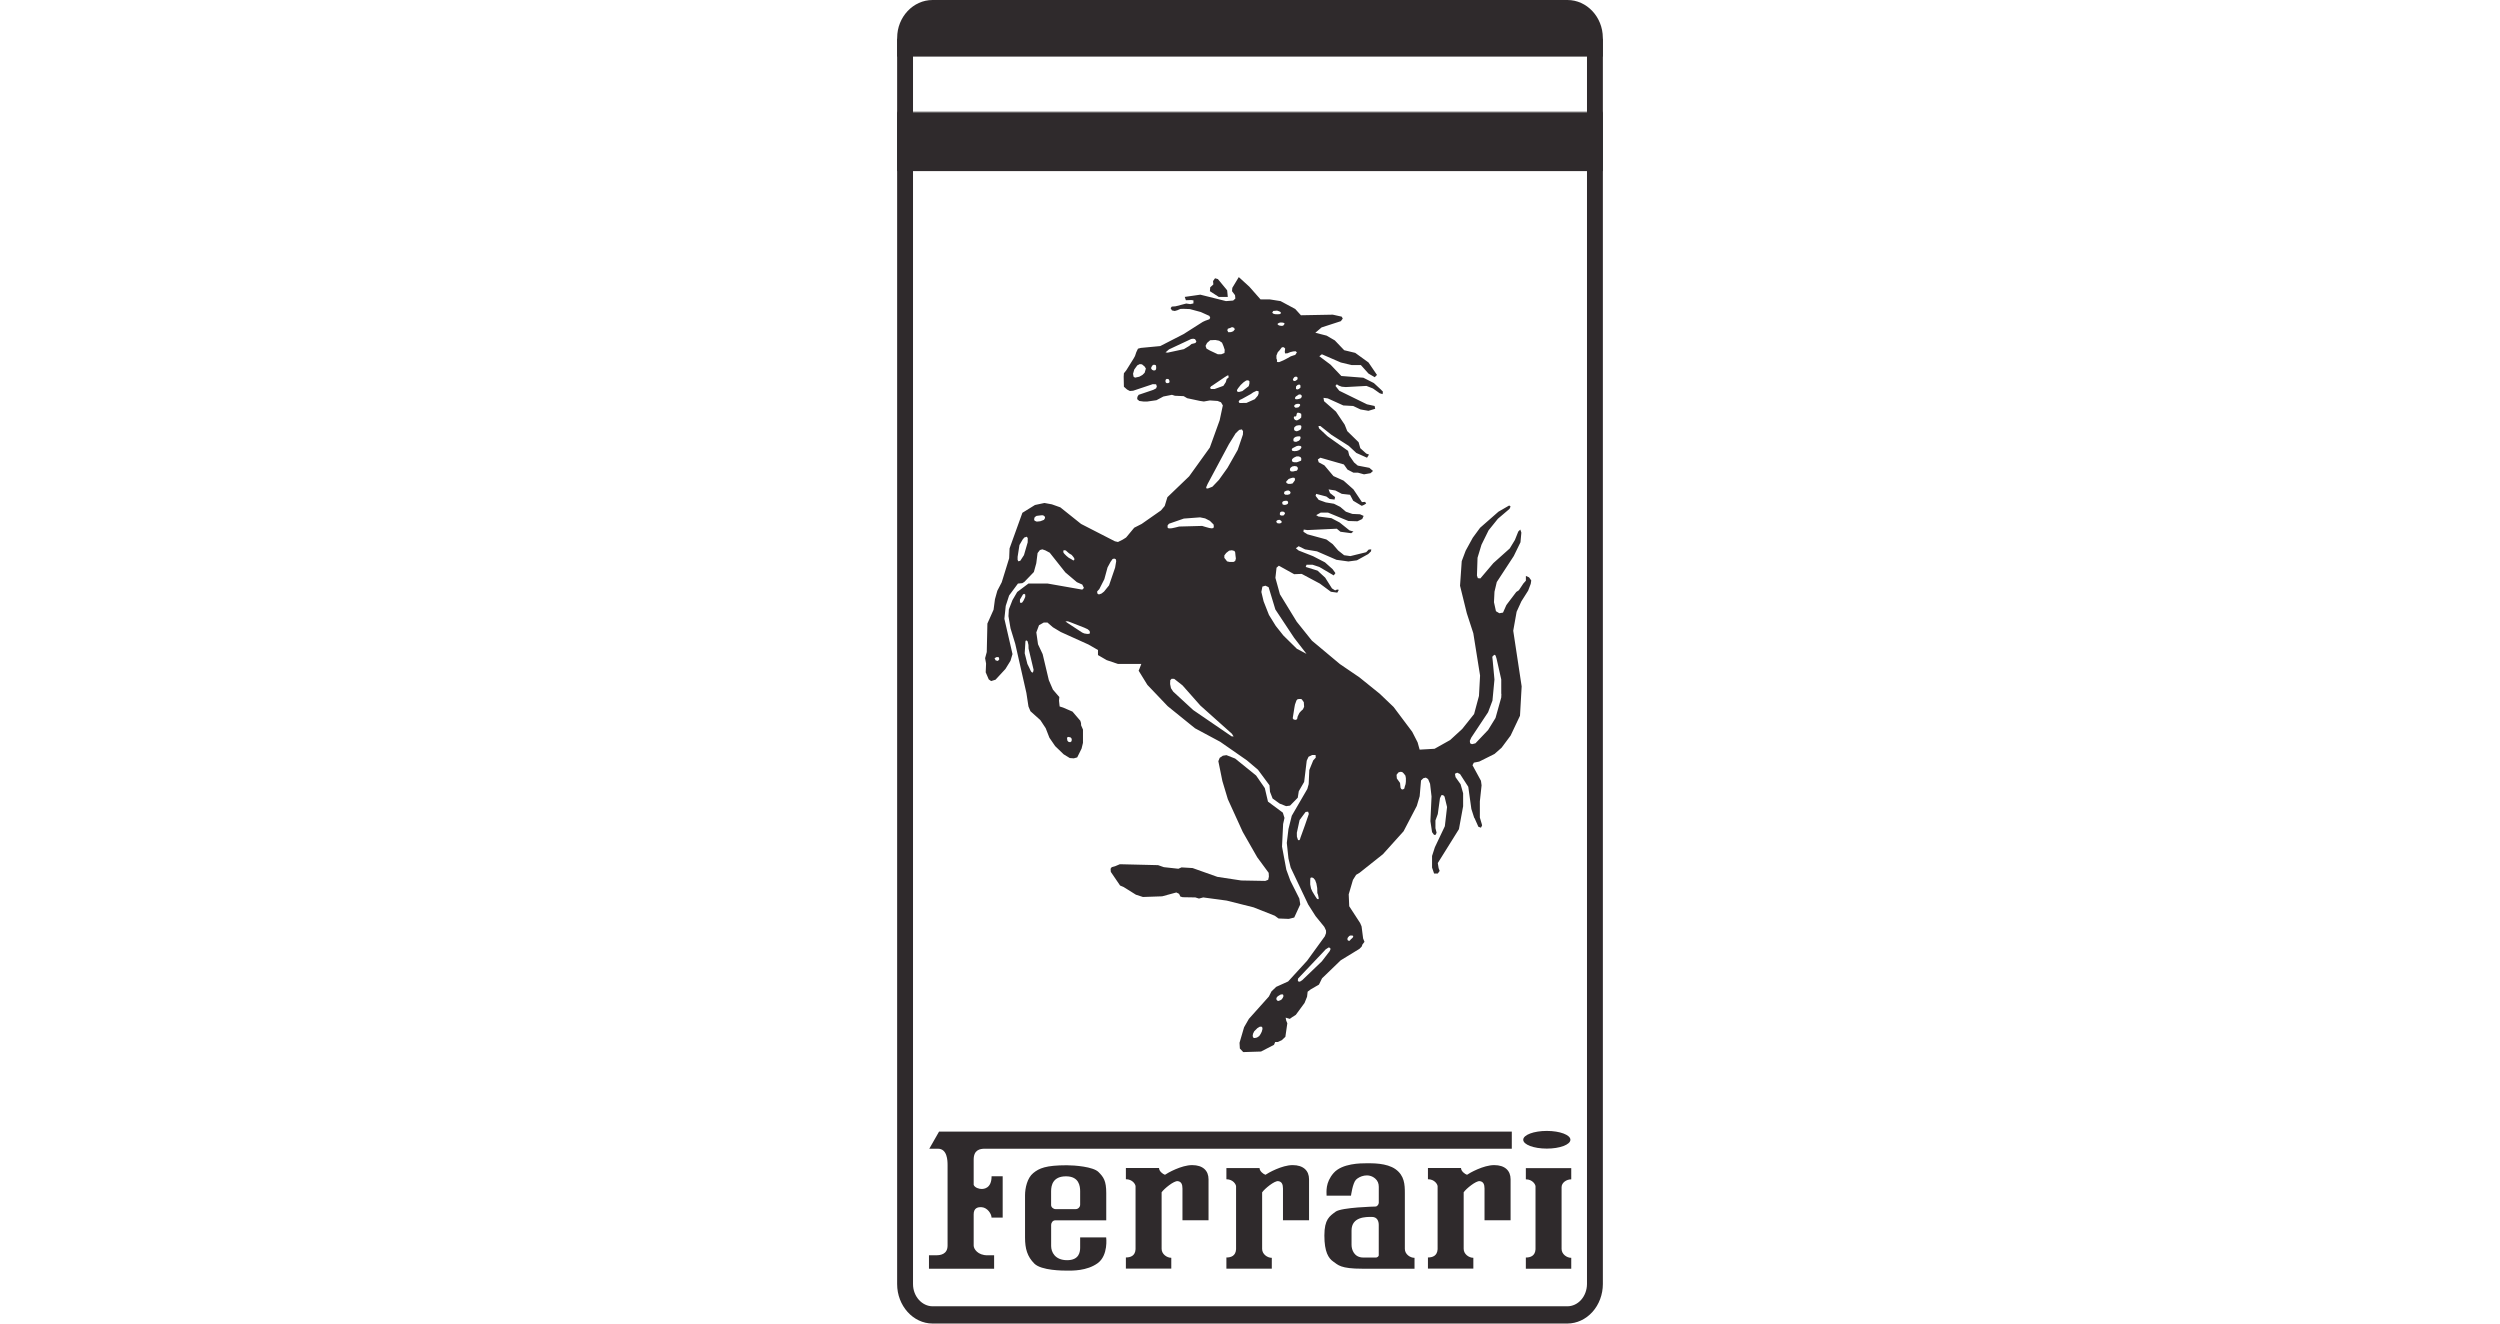
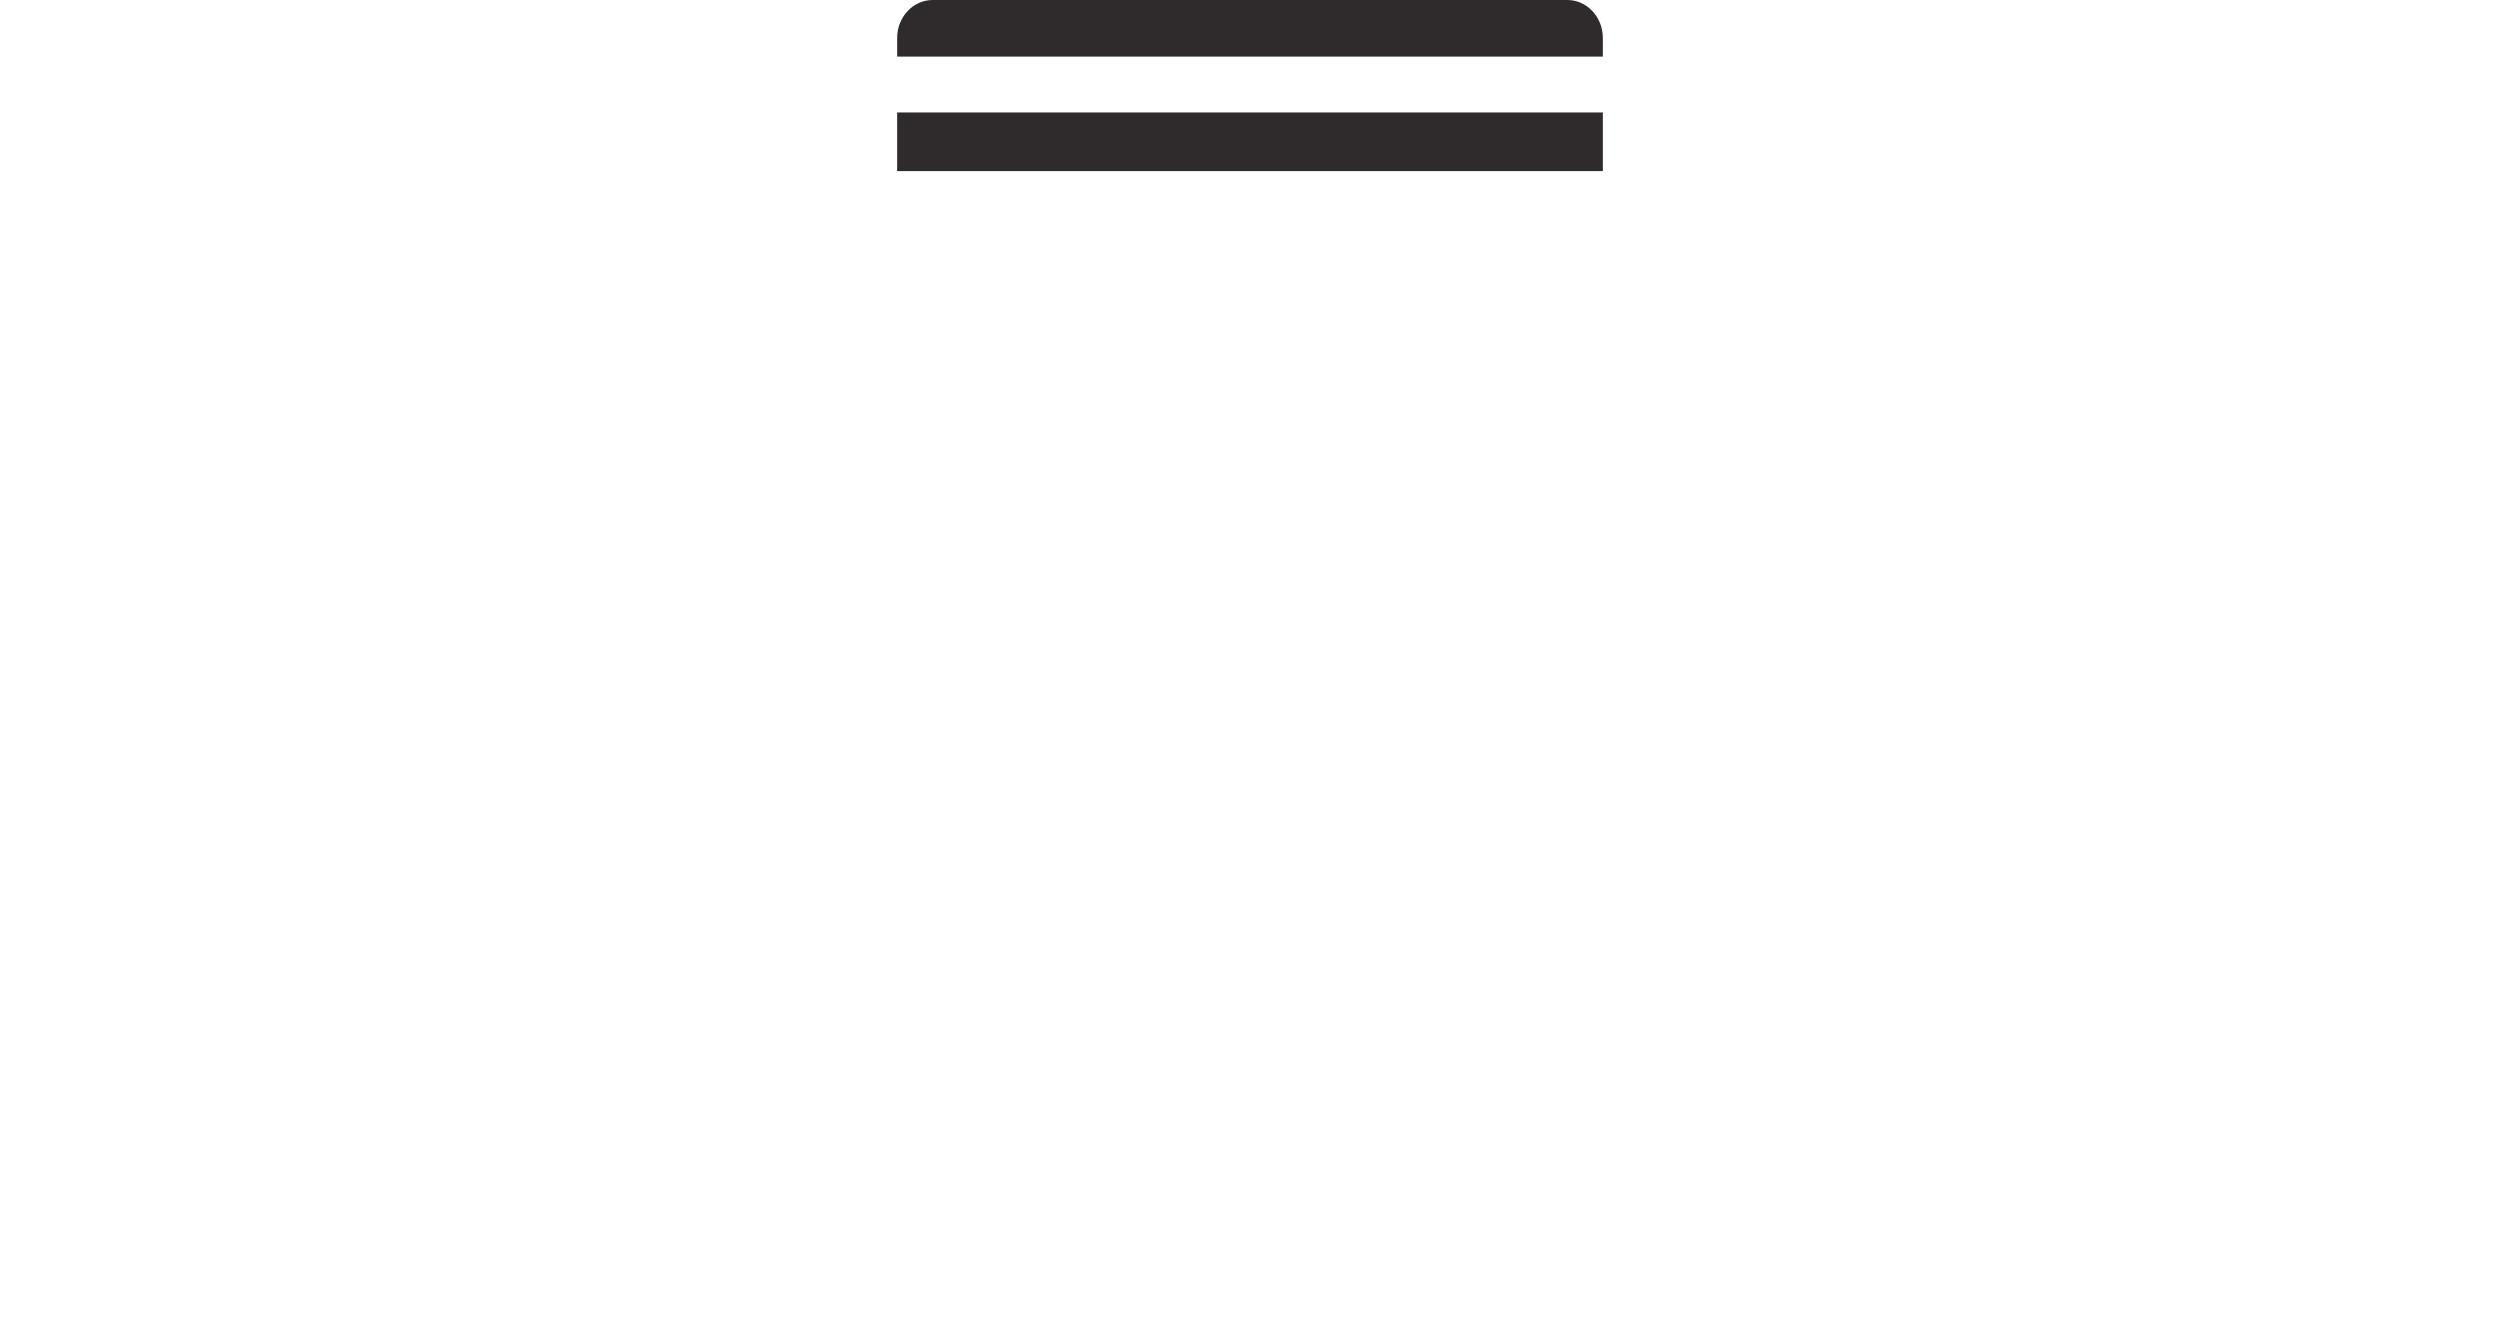
<svg xmlns="http://www.w3.org/2000/svg" fill="none" height="36" viewBox="0 0 68 36" width="68">
-   <path clip-rule="evenodd" d="M43.598 1.051H24.402V34.927C24.402 35.516 24.837 36 25.366 36H42.634C42.889 35.999 43.133 35.886 43.314 35.685C43.495 35.484 43.597 35.211 43.598 34.927V1.051ZM43.166 34.926V1.52H24.834V34.927C24.834 35.269 25.086 35.531 25.366 35.531H42.633C42.77 35.531 42.904 35.47 43.005 35.358C43.106 35.245 43.165 35.09 43.166 34.926Z" fill="#2F2A2C" fill-rule="evenodd" />
  <path d="M42.633 0H25.367C24.837 0 24.403 0.463 24.403 1.028V1.54H43.597V1.025C43.594 0.462 43.163 0 42.633 0Z" fill="#2F2A2C" />
  <path d="M24.403 3.059H43.597V4.654H24.403V3.059Z" fill="#2F2A2C" />
-   <path d="M24.403 3.039H43.597V3.059H24.403L24.403 3.039Z" fill="#2F2A2C" />
  <path d="M32.903 7.875L32.909 7.86Z" fill="#2F2A2C" />
-   <path d="M25.268 34.143H25.47C25.572 34.143 25.774 34.121 25.774 33.879V31.691C25.774 31.56 25.764 31.245 25.511 31.245H25.277L25.542 30.78H41.121V31.245H26.788C26.656 31.245 26.484 31.275 26.484 31.54V32.228C26.514 32.308 26.636 32.34 26.697 32.34C26.758 32.34 26.971 32.329 26.971 31.995H27.273V33.119H26.97C26.97 33.017 26.857 32.848 26.706 32.836C26.584 32.826 26.484 32.867 26.484 33.029V33.88C26.484 33.971 26.595 34.144 26.858 34.144H27.04V34.509H25.268V34.143Z" fill="#2F2A2C" />
-   <path d="M34.26 31.773C34.26 31.854 34.36 31.935 34.421 31.954C34.493 31.904 34.867 31.691 35.16 31.691C35.453 31.691 35.606 31.843 35.606 32.076V33.191H34.897V32.329C34.897 32.218 34.867 32.137 34.765 32.127C34.664 32.116 34.401 32.33 34.33 32.432V33.971C34.33 34.113 34.472 34.213 34.593 34.213V34.508H33.358V34.204C33.48 34.204 33.611 34.163 33.621 33.98V32.268C33.621 32.218 33.54 32.076 33.358 32.076V31.771H34.26V31.773ZM42.738 31.773H41.503V32.078C41.685 32.078 41.766 32.219 41.766 32.269V33.981C41.756 34.163 41.624 34.205 41.503 34.205V34.509H42.738V34.213C42.616 34.213 42.475 34.113 42.475 33.971V32.291C42.475 32.169 42.607 32.078 42.738 32.078V31.773ZM31.526 31.773C31.526 31.854 31.626 31.935 31.687 31.954C31.759 31.904 32.133 31.691 32.426 31.691C32.72 31.691 32.872 31.843 32.872 32.076V33.191H32.163V32.329C32.163 32.218 32.133 32.137 32.032 32.127C31.93 32.116 31.667 32.329 31.596 32.43V33.969C31.596 34.112 31.739 34.212 31.859 34.212V34.506H30.624V34.203C30.746 34.203 30.878 34.162 30.887 33.979V32.267C30.887 32.216 30.806 32.075 30.624 32.075V31.77H31.526V31.773ZM39.74 31.773C39.74 31.854 39.842 31.935 39.903 31.954C39.974 31.904 40.349 31.691 40.642 31.691C40.935 31.691 41.088 31.843 41.088 32.076V33.191H40.379V32.329C40.379 32.218 40.349 32.137 40.247 32.127C40.145 32.116 39.882 32.329 39.812 32.43V33.969C39.812 34.112 39.953 34.212 40.075 34.212V34.506H38.84V34.203C38.962 34.203 39.092 34.162 39.103 33.979V32.267C39.103 32.216 39.021 32.075 38.84 32.075V31.77H39.74V31.773ZM30.088 33.658H29.38V33.932C29.38 34.044 29.36 34.277 29.026 34.277C28.693 34.277 28.591 34.053 28.591 33.892V33.315C28.591 33.264 28.632 33.193 28.702 33.193H30.09V32.454C30.09 32.119 30.019 32.018 29.877 31.877C29.734 31.736 29.238 31.695 29.016 31.695C28.449 31.695 28.266 31.775 28.104 31.908C27.942 32.039 27.881 32.313 27.881 32.515V33.661C27.881 33.965 27.942 34.178 28.134 34.37C28.327 34.561 28.914 34.561 29.036 34.561C29.158 34.561 29.562 34.572 29.856 34.359C30.151 34.144 30.088 33.658 30.088 33.658ZM28.59 32.402C28.59 32.239 28.64 31.996 28.995 31.996C29.351 31.996 29.38 32.261 29.38 32.402V32.766C29.38 32.799 29.367 32.83 29.344 32.852C29.322 32.875 29.291 32.888 29.258 32.888H28.712C28.652 32.888 28.59 32.838 28.59 32.777V32.402ZM38.212 33.971V32.452C38.212 32.219 38.201 31.976 37.958 31.802C37.715 31.63 37.32 31.641 37.168 31.641C37.016 31.641 36.51 31.641 36.276 31.904C36.044 32.169 36.083 32.421 36.083 32.523H36.747C36.747 32.523 36.792 32.178 36.884 32.087C36.975 31.996 37.218 31.895 37.406 32.057C37.475 32.117 37.503 32.194 37.503 32.281V32.716C37.503 32.757 37.462 32.818 37.411 32.818C37.411 32.818 36.489 32.838 36.327 32.959C36.166 33.081 36.023 33.161 36.023 33.607C36.023 34.053 36.135 34.225 36.266 34.316C36.398 34.407 36.459 34.509 37.057 34.509H38.475V34.213C38.353 34.213 38.212 34.113 38.212 33.971ZM37.503 34.144C37.503 34.169 37.462 34.205 37.431 34.205H37.082C36.833 34.205 36.762 33.992 36.762 33.861V33.471C36.762 33.092 37.157 33.1 37.314 33.1C37.472 33.1 37.502 33.232 37.502 33.319V34.144H37.503ZM42.073 31.242C42.428 31.242 42.715 31.134 42.715 31.001C42.715 30.869 42.428 30.761 42.073 30.761C41.719 30.761 41.432 30.869 41.432 31.001C41.432 31.134 41.719 31.242 42.073 31.242ZM33.176 20.613L33.139 20.704L33.249 21.245L33.397 21.738L33.803 22.629L34.196 23.317L34.508 23.741L34.514 23.844L34.495 23.93L34.416 23.961L33.761 23.949L33.114 23.851L32.438 23.611L32.138 23.593L32.052 23.63L31.657 23.587L31.5 23.532L30.46 23.507L30.331 23.561L30.239 23.587L30.208 23.63L30.214 23.715L30.466 24.086L30.564 24.128L30.897 24.336L31.088 24.398L31.61 24.38L31.996 24.275L32.071 24.312L32.106 24.386L32.169 24.404L32.514 24.41L32.612 24.441L32.728 24.41L33.366 24.496L34.098 24.68L34.672 24.907L34.777 24.983L35.055 24.994L35.203 24.957L35.367 24.6L35.342 24.441L35.098 23.955L34.988 23.655L34.871 23.027L34.901 22.413L34.938 22.248L34.893 22.104L34.489 21.804L34.403 21.437L34.166 21.094L33.595 20.632L33.36 20.54L33.262 20.555L33.176 20.613ZM33.396 8.076L33.379 7.897L33.127 7.591L33.049 7.569L32.995 7.645L33.003 7.737L32.918 7.814L32.909 7.92L33.15 8.076H33.396Z" fill="#2F2A2C" />
-   <path d="M41.59 15.704L41.504 15.665V15.795L41.436 15.871L41.313 16.055L41.243 16.101L40.974 16.456L40.882 16.663L40.782 16.68L40.69 16.625L40.636 16.38L40.65 16.095L40.712 15.832L41.174 15.125L41.357 14.75L41.381 14.487L41.352 14.404L41.297 14.458L41.205 14.688L41.065 14.918L40.62 15.316L40.266 15.733L40.197 15.726L40.173 15.655L40.189 15.171L40.296 14.818L40.489 14.426L40.743 14.11L41.059 13.841L41.088 13.777L41.05 13.749L40.758 13.918L40.258 14.356L40.059 14.627L39.866 14.979L39.759 15.264L39.713 15.932L39.897 16.68L40.074 17.224L40.258 18.375L40.228 18.929L40.096 19.421L39.772 19.828L39.444 20.129L39.02 20.367L38.614 20.39L38.559 20.192L38.413 19.906L37.906 19.23L37.528 18.869L36.975 18.423L36.446 18.063L35.684 17.426L35.27 16.909L34.814 16.164L34.691 15.718L34.722 15.441L34.785 15.387L35.201 15.618L35.406 15.61L35.899 15.873L36.2 16.096L36.375 16.12L36.416 16.044L36.369 16.035L36.315 16.059L36.229 16.004L36.045 15.712L35.837 15.521L35.515 15.421L35.538 15.36H35.699L35.885 15.421L36.277 15.651L36.324 15.589L36.247 15.482L36.039 15.296L35.715 15.128L35.324 14.975L35.247 14.912L35.324 14.857L35.498 14.943L35.822 14.997L36.352 15.227L36.676 15.272L36.907 15.241L37.215 15.071L37.291 14.997L37.299 14.943L37.229 14.948L37.16 15.02L36.73 15.126L36.56 15.102L36.398 14.973L36.251 14.802L36.077 14.673L35.562 14.533L35.453 14.464L35.461 14.404L35.562 14.418L36.361 14.381L36.461 14.464L36.753 14.503L36.814 14.458L36.707 14.427L36.437 14.211L36.214 14.094L35.861 14.049L35.8 14.012L35.923 13.943H36.123L36.676 14.171L36.923 14.179L37.053 14.117L37.091 14.033L36.992 13.988L36.785 13.979L36.608 13.918L36.454 13.787L36.284 13.702L36.06 13.665L35.868 13.596L35.784 13.487L35.799 13.433L36.076 13.505L36.168 13.573L36.3 13.588L36.314 13.519L36.176 13.41L36.137 13.312L36.322 13.341L36.497 13.433L36.721 13.458L36.807 13.62L37.036 13.757L37.049 13.755L37.1 13.733L37.16 13.696L37.131 13.651L37.045 13.657L36.814 13.312L36.545 13.073L36.269 12.949L36.023 12.657L35.869 12.574L35.845 12.497L35.915 12.45L36.553 12.633L36.652 12.773L36.814 12.857H36.937L37.101 12.902L37.278 12.871L37.346 12.81L37.247 12.725L36.931 12.664L36.831 12.579L36.699 12.388L36.668 12.264L36.106 11.865L35.877 11.65L35.862 11.588H35.915L36.215 11.827L36.685 12.127L36.892 12.32L37.183 12.45L37.237 12.365L37.161 12.336L37 12.191L36.954 12.028L36.645 11.726L36.576 11.552L36.338 11.196L36.014 10.912L35.999 10.821L36.114 10.836L36.538 11.028L36.807 11.043L37.006 11.137L37.222 11.174L37.405 11.119L37.39 11.043L37.181 10.997L36.428 10.628L36.324 10.497L36.361 10.452L36.416 10.489L36.498 10.519L36.607 10.528L37.168 10.497L37.345 10.567L37.529 10.697L37.607 10.721L37.615 10.652L37.553 10.589L37.369 10.419L37.083 10.274L36.484 10.227L36.192 9.92L35.886 9.69L35.955 9.636L36.471 9.86L36.762 9.929H37.015L37.223 10.161L37.393 10.26L37.454 10.198L37.223 9.859L36.862 9.598L36.562 9.526L36.307 9.259L36.083 9.129L35.777 9.051L35.947 8.906L36.471 8.736L36.523 8.666L36.495 8.613L36.252 8.559L35.385 8.575L35.23 8.404L34.831 8.19L34.539 8.144H34.287L33.981 7.797L33.695 7.537L33.519 7.829L33.511 7.92L33.593 8.029L33.602 8.121L33.542 8.175L33.347 8.19L32.649 8.015L32.225 8.076L32.256 8.166L32.404 8.161L32.463 8.171L32.461 8.253L32.376 8.272L32.265 8.256L31.973 8.332L31.873 8.339L31.841 8.382L31.877 8.443L31.953 8.459L32.023 8.439L32.105 8.403L32.188 8.4L32.365 8.407L32.661 8.487L32.896 8.593L32.918 8.645L32.894 8.684L32.783 8.724L32.716 8.755L32.194 9.087L31.559 9.413L31.032 9.463L30.953 9.484L30.907 9.58L30.872 9.684L30.832 9.756L30.635 10.072L30.57 10.153L30.564 10.247L30.57 10.519L30.656 10.595L30.732 10.635L30.821 10.628L31.356 10.449L31.446 10.453L31.466 10.51L31.446 10.564L31.37 10.604L30.971 10.739L30.937 10.795L30.931 10.856L30.988 10.906L31.107 10.922H31.203L31.455 10.886L31.644 10.785L31.877 10.739L31.959 10.765L32.196 10.775L32.291 10.831L32.638 10.905L32.744 10.921L32.909 10.892L33.119 10.906L33.211 10.942L33.261 11.027L33.175 11.431L32.907 12.174L32.344 12.957L31.753 13.524L31.68 13.763L31.578 13.884L31.053 14.251L30.851 14.354L30.63 14.62L30.538 14.678L30.409 14.742L30.325 14.723L29.405 14.251L28.841 13.8L28.611 13.718L28.409 13.681L28.151 13.736L27.809 13.948L27.46 14.917L27.449 15.185L27.247 15.838L27.127 16.069L27.063 16.298L27.025 16.584L26.857 16.961L26.84 17.735L26.795 17.902L26.821 18.048L26.811 18.287L26.894 18.48L26.959 18.525L27.078 18.488L27.348 18.196L27.485 17.974L27.54 17.791L27.319 16.831L27.356 16.48L27.448 16.197L27.688 15.873L27.807 15.862L27.863 15.827L28.121 15.559L28.187 15.32L28.222 15.043L28.286 14.961L28.351 14.942L28.433 14.97L28.553 15.034L28.976 15.568L29.291 15.835L29.438 15.9L29.483 15.992L29.438 16.038L28.499 15.873H27.973L27.668 16.102L27.539 16.323L27.441 16.575L27.43 16.759L27.486 17.09L27.615 17.513L27.918 18.849L27.974 19.216L28.028 19.345L28.297 19.586L28.443 19.807L28.544 20.066L28.701 20.295L28.931 20.517L29.098 20.619L29.208 20.627L29.3 20.601L29.419 20.361L29.457 20.205V19.845L29.413 19.744C29.404 19.744 29.404 19.678 29.404 19.669L29.385 19.605L29.172 19.356L28.915 19.245L28.822 19.216L28.805 19.059L28.814 18.96L28.639 18.757L28.528 18.5L28.36 17.792L28.234 17.524L28.188 17.201L28.261 17.006L28.39 16.933H28.491L28.639 17.062L28.852 17.19L29.606 17.531L29.865 17.68V17.818L30.103 17.956L30.408 18.059H31.044L30.998 18.178L30.971 18.243L31.209 18.629L31.761 19.208L32.504 19.809L33.19 20.177L33.916 20.682L34.217 20.937L34.53 21.36L34.544 21.537L34.615 21.72L34.807 21.858L34.982 21.927L35.089 21.913L35.299 21.698L35.327 21.521L35.473 21.268L35.543 20.691L35.592 20.584L35.69 20.536H35.783L35.789 20.607L35.72 20.682L35.613 20.945L35.596 21.328L35.559 21.46L35.136 22.189L35.046 22.55L35.001 22.928L35.046 23.35L35.106 23.597L35.584 24.605L35.784 24.919L36.022 25.212L36.068 25.311V25.381L36.036 25.467L35.552 26.134L35.037 26.696L34.713 26.842L34.584 26.966L34.514 27.105L33.97 27.713L33.839 27.941L33.715 28.364L33.724 28.519L33.816 28.617L34.3 28.602L34.653 28.419L34.685 28.342H34.755L34.861 28.295L34.962 28.202L35.015 27.834L34.984 27.757L34.97 27.68L35.024 27.696L35.083 27.713L35.147 27.667L35.246 27.604L35.484 27.28L35.552 27.111L35.568 26.974L35.653 26.91L35.876 26.781L35.959 26.611L36.468 26.12L36.975 25.81L37.036 25.75L37.06 25.687L37.114 25.618L37.077 25.526L37.035 25.199L36.996 25.107L36.699 24.65L36.685 24.326L36.8 23.934L36.886 23.796L36.977 23.742L37.615 23.235L38.177 22.611L38.537 21.921L38.615 21.658L38.652 21.229L38.714 21.168L38.783 21.151L38.844 21.191L38.898 21.319L38.938 21.665L38.907 22.335L38.952 22.634L39.007 22.71L39.053 22.704L39.075 22.649L39.044 22.526V22.317L39.108 22.142L39.167 21.711L39.207 21.628H39.253L39.291 21.665L39.36 21.951L39.3 22.473L39.029 23.044L38.952 23.282V23.598L39.007 23.76H39.108L39.159 23.689L39.13 23.612L39.108 23.475L39.683 22.553L39.797 21.93V21.577L39.728 21.331L39.591 21.139L39.574 21.047L39.636 21.017L39.713 21.054L39.937 21.401L40.021 22.004L40.098 22.244L40.106 22.25L40.212 22.488L40.282 22.513L40.313 22.451L40.304 22.413L40.252 22.237V21.798L40.299 21.36L40.282 21.237L40.052 20.814L40.089 20.744L40.235 20.715L40.65 20.508L40.843 20.338L41.089 20.007L41.344 19.468L41.389 18.67L41.16 17.156L41.252 16.64L41.381 16.357L41.566 16.065L41.636 15.88L41.65 15.788L41.59 15.704ZM31.134 10.14L31.074 10.199L30.988 10.247L30.873 10.272L30.833 10.247L30.819 10.166L30.852 10.051L30.934 9.938L31.001 9.904L31.062 9.91L31.135 9.971L31.168 10.025L31.134 10.14ZM31.435 10.063L31.413 10.074L31.373 10.076L31.338 10.059L31.312 10.028L31.315 9.99L31.346 9.94L31.372 9.923H31.405L31.435 9.93L31.446 9.961L31.449 10.015L31.435 10.063ZM31.806 10.405L31.774 10.421H31.735L31.712 10.408L31.7 10.374L31.704 10.333L31.728 10.308L31.757 10.307L31.788 10.315L31.802 10.338L31.812 10.375L31.806 10.405ZM32.517 9.329L32.469 9.342L32.411 9.356L32.346 9.41L32.201 9.497L31.761 9.592L31.702 9.585L31.797 9.503L32.321 9.258L32.398 9.221L32.456 9.213L32.504 9.224L32.542 9.285L32.517 9.329ZM27.144 17.977L27.082 17.963L27.051 17.902L27.113 17.871L27.167 17.877L27.181 17.932L27.144 17.977ZM27.953 14.752L27.852 15.099L27.752 15.253L27.698 15.268L27.679 15.227V15.146L27.729 14.825L27.817 14.673L27.863 14.619L27.93 14.599L27.955 14.637L27.953 14.752ZM28.396 14.14L28.296 14.178L28.2 14.188L28.142 14.165L28.127 14.123L28.144 14.067L28.194 14.032L28.298 14.019L28.352 14.014L28.389 14.025L28.422 14.056L28.425 14.091L28.396 14.14ZM29.212 15.24L29.19 15.242L29.141 15.211L29.07 15.172L29.009 15.122L28.952 15.065L28.927 15.034L28.921 14.989L28.933 14.965L28.955 14.967L28.991 14.973L29.03 15.009L29.077 15.05L29.15 15.094L29.194 15.147L29.22 15.186L29.223 15.221L29.212 15.24ZM27.841 16.335L27.804 16.388L27.767 16.402L27.742 16.381L27.743 16.307L27.807 16.198L27.826 16.167L27.857 16.152L27.887 16.172V16.234L27.868 16.278L27.841 16.335ZM28.102 18.274L28.089 18.293H28.075L28.048 18.269L28.027 18.23L27.993 18.157L27.945 18.06L27.872 17.768L27.892 17.442L27.905 17.422H27.927L27.951 17.444L27.974 17.542L27.977 17.642L28.114 18.218L28.102 18.274ZM29.034 20.05L29.059 20.044L29.119 20.057L29.146 20.086L29.152 20.12L29.146 20.162L29.11 20.188L29.066 20.18L29.035 20.151L29.023 20.086L29.034 20.05ZM29.635 17.239L29.573 17.243L29.492 17.23L29.435 17.205L29.029 16.939L28.979 16.902L29.046 16.9L29.119 16.926L29.492 17.072L29.587 17.116L29.637 17.162L29.646 17.204L29.635 17.239ZM30.331 15.44L30.166 15.922L30.03 16.091L29.962 16.144L29.889 16.17L29.847 16.142L29.843 16.087L29.901 16.024L30.038 15.754L30.125 15.435L30.207 15.283L30.262 15.205L30.307 15.193L30.349 15.21L30.361 15.26L30.331 15.44ZM33.677 10.559L33.746 10.472L33.825 10.398L33.896 10.35L33.949 10.344L33.984 10.368V10.433L33.965 10.504L33.792 10.638L33.696 10.663L33.65 10.648L33.645 10.61L33.677 10.559ZM33.397 8.941L33.464 8.919L33.511 8.897L33.568 8.917L33.587 8.959L33.544 9.01L33.485 9.033L33.41 9.037L33.383 8.987L33.397 8.941ZM32.817 9.482L32.791 9.408L32.831 9.328L32.918 9.254L33.058 9.248L33.159 9.267L33.239 9.32L33.279 9.415L33.312 9.515L33.306 9.602L33.219 9.636H33.125L32.912 9.536L32.817 9.482ZM33.041 10.58H32.934L32.915 10.544L32.942 10.507L32.974 10.488L33.31 10.26L33.386 10.213H33.414L33.418 10.269L33.366 10.309L33.342 10.394L33.276 10.495L33.041 10.58ZM31.771 14.366L31.757 14.343L31.76 14.287L31.797 14.245L32.201 14.105L32.642 14.072L32.779 14.1L32.908 14.166L33.01 14.267L33.016 14.323L33.005 14.362L32.961 14.371L32.895 14.362L32.793 14.334L32.698 14.305L32.072 14.322L31.973 14.347L31.877 14.368L31.815 14.373L31.771 14.366ZM33.501 20.029L32.456 19.314L31.911 18.812L31.85 18.718L31.827 18.605L31.831 18.501L31.87 18.462L31.939 18.465L32.164 18.642L32.65 19.191L33.508 19.958L33.535 20.001L33.554 20.032L33.501 20.029ZM33.597 15.259L33.553 15.284L33.446 15.285L33.376 15.269L33.336 15.216L33.302 15.175V15.107L33.353 15.04L33.432 14.978L33.507 14.967L33.577 14.986L33.597 15.024L33.605 15.106L33.616 15.193L33.597 15.259ZM33.807 11.821L33.665 12.238L33.388 12.726L33.154 13.054L32.977 13.239L32.854 13.287L32.815 13.285L32.808 13.254L32.846 13.166L33.426 12.082L33.611 11.784L33.707 11.693L33.78 11.68L33.811 11.731L33.807 11.821ZM34.234 10.707L34.212 10.763L34.13 10.858L33.904 10.959L33.788 10.961H33.715L33.69 10.928L33.718 10.88L33.782 10.851L34.024 10.717L34.085 10.674L34.177 10.63L34.234 10.643V10.707ZM34.846 14.226L34.804 14.238L34.75 14.234L34.714 14.198L34.722 14.168L34.758 14.143L34.812 14.14L34.859 14.177L34.86 14.208L34.846 14.226ZM34.909 14.023H34.846L34.813 14.004V13.957L34.828 13.926L34.861 13.915H34.905L34.947 13.943L34.951 13.975L34.909 14.023ZM35.024 13.707L34.982 13.728L34.938 13.734L34.892 13.724L34.878 13.693V13.655L34.915 13.629L34.962 13.621H35.006L35.032 13.643L35.038 13.679L35.024 13.707ZM35.082 13.441L35.026 13.458L34.963 13.456L34.929 13.433L34.927 13.408L34.938 13.371L34.988 13.348L35.042 13.339L35.088 13.363L35.105 13.405L35.082 13.441ZM35.217 13.071L35.186 13.113L35.158 13.15L35.099 13.162H35.04L34.99 13.136L34.985 13.097L35.021 13.06L35.049 13.029L35.088 13.014L35.153 12.995H35.203L35.226 13.023L35.217 13.071ZM35.301 12.76L35.274 12.803L35.226 12.811L35.175 12.824L35.113 12.822L35.086 12.791L35.089 12.745L35.111 12.714L35.153 12.686L35.217 12.676L35.276 12.689L35.301 12.724V12.76ZM35.39 12.53L35.324 12.556L35.274 12.574H35.211L35.186 12.57L35.155 12.559L35.139 12.528L35.147 12.488L35.189 12.451L35.225 12.432L35.264 12.415L35.32 12.413L35.374 12.432L35.397 12.476L35.39 12.53ZM35.397 12.174L35.374 12.211L35.335 12.243L35.276 12.265L35.207 12.272L35.15 12.262L35.136 12.23L35.144 12.204L35.167 12.186L35.268 12.134L35.315 12.124L35.374 12.13L35.397 12.151V12.174ZM35.239 11.328L35.258 11.315L35.266 11.278L35.274 11.248L35.29 11.227L35.321 11.226L35.358 11.236L35.392 11.255L35.396 11.295L35.392 11.359L35.342 11.402L35.278 11.435L35.251 11.431L35.223 11.42L35.196 11.386L35.192 11.349L35.203 11.327H35.239V11.328ZM35.203 11.06V11.031L35.23 11.002L35.274 10.986L35.326 10.984L35.357 10.993L35.366 11.02L35.349 11.049L35.321 11.078L35.278 11.088H35.232L35.203 11.06ZM35.205 11.906L35.242 11.882L35.287 11.871L35.331 11.868L35.362 11.87L35.374 11.889V11.919L35.36 11.954L35.331 11.987L35.257 12.018L35.221 12.015L35.188 12.004L35.179 11.969L35.185 11.93L35.205 11.906ZM35.392 11.649L35.382 11.676L35.337 11.707L35.274 11.731L35.239 11.723L35.205 11.703L35.198 11.67L35.202 11.629L35.227 11.603L35.263 11.578L35.314 11.568L35.358 11.566L35.388 11.575L35.398 11.603L35.392 11.649ZM35.41 10.766L35.404 10.802L35.38 10.834L35.342 10.848L35.307 10.856L35.276 10.861L35.234 10.856L35.223 10.832L35.234 10.799L35.259 10.776L35.285 10.76L35.331 10.729L35.38 10.732L35.41 10.766ZM35.344 10.46L35.369 10.475L35.373 10.51L35.372 10.543L35.331 10.579L35.294 10.593L35.27 10.589L35.251 10.58V10.545L35.253 10.51L35.281 10.482L35.306 10.466L35.344 10.46ZM35.296 10.287L35.287 10.325L35.259 10.344L35.234 10.36L35.201 10.364L35.173 10.347L35.167 10.318L35.18 10.293L35.205 10.259L35.23 10.247L35.264 10.245L35.29 10.262L35.296 10.287ZM34.954 9.613L35.015 9.61L35.1 9.576L35.178 9.558L35.242 9.554L35.276 9.585L35.23 9.654L35.184 9.667L35.106 9.694L35.007 9.75L34.911 9.8L34.8 9.847L34.763 9.85L34.732 9.841L34.736 9.794L34.719 9.75V9.671L34.755 9.581L34.805 9.527L34.836 9.486L34.869 9.445H34.92L34.956 9.48L34.946 9.567L34.954 9.613ZM34.918 8.782L34.941 8.798L34.934 8.819L34.901 8.859L34.854 8.864L34.8 8.855L34.769 8.841L34.745 8.813L34.773 8.791L34.812 8.774L34.872 8.772L34.918 8.782ZM34.631 8.458L34.736 8.448L34.792 8.467L34.836 8.491L34.838 8.528L34.8 8.546L34.743 8.548L34.685 8.546L34.642 8.536L34.604 8.508L34.631 8.458ZM35.439 19.295L35.388 19.341L35.342 19.393L35.296 19.489L35.282 19.556L35.251 19.581L35.191 19.573L35.162 19.538L35.207 19.252L35.223 19.165L35.263 19.053L35.291 19.021L35.336 19.012H35.394L35.419 19.036L35.464 19.101L35.472 19.225L35.439 19.295ZM35.276 17.648L34.909 17.287L34.7 17.024L34.515 16.725L34.37 16.356L34.309 16.101L34.337 15.955L34.42 15.931L34.506 15.971L34.69 16.578L35.199 17.347L35.537 17.785L35.276 17.648ZM35.498 22.437L35.47 22.515L35.373 22.783L35.361 22.825L35.346 22.852H35.307L35.276 22.757L35.274 22.651L35.349 22.305L35.512 22.085L35.581 22.077L35.6 22.139L35.498 22.437ZM35.862 24.456L35.848 24.459L35.821 24.446L35.771 24.372L35.696 24.248L35.66 24.168L35.638 24.056V23.951L35.642 23.888L35.657 23.869H35.691L35.726 23.884L35.772 23.939L35.806 24.032L35.828 24.156L35.831 24.257L35.832 24.291L35.851 24.34L35.87 24.436L35.862 24.456ZM34.319 28.064L34.288 28.125L34.251 28.181L34.19 28.221L34.132 28.234H34.108L34.081 28.213L34.073 28.168L34.084 28.114L34.115 28.051L34.2 27.966L34.264 27.927L34.311 27.924L34.334 27.944L34.34 27.988L34.319 28.064ZM34.892 27.141L34.861 27.185L34.822 27.208L34.774 27.226L34.738 27.215L34.716 27.178L34.721 27.14L34.756 27.097L34.828 27.054L34.879 27.044L34.904 27.06L34.91 27.097L34.892 27.141ZM36.169 25.869L35.954 26.149L35.419 26.662L35.358 26.701L35.319 26.699L35.3 26.669L35.308 26.616L36.004 25.882L36.058 25.823L36.139 25.771L36.168 25.778L36.193 25.809L36.169 25.869ZM36.701 25.457L36.737 25.445L36.783 25.447L36.804 25.457L36.807 25.481L36.788 25.51L36.746 25.547L36.709 25.589H36.684L36.655 25.572L36.649 25.536L36.661 25.502L36.701 25.457ZM38.24 21.258L38.232 21.327L38.211 21.391L38.197 21.45L38.156 21.475L38.116 21.464L38.095 21.426L38.081 21.296L37.994 21.174L37.986 21.075L38.036 21.011L38.087 20.994L38.138 20.998L38.179 21.035L38.227 21.096L38.24 21.165V21.258ZM40.838 18.873L40.834 18.971L40.678 19.529L40.477 19.855L40.132 20.218L40.038 20.242L39.988 20.218L39.979 20.151L40.019 20.062L40.476 19.373L40.595 19.056L40.649 18.483L40.601 17.962L40.59 17.864L40.644 17.809L40.679 17.828L40.706 17.913L40.834 18.48V18.873H40.838Z" fill="#2F2A2C" />
</svg>